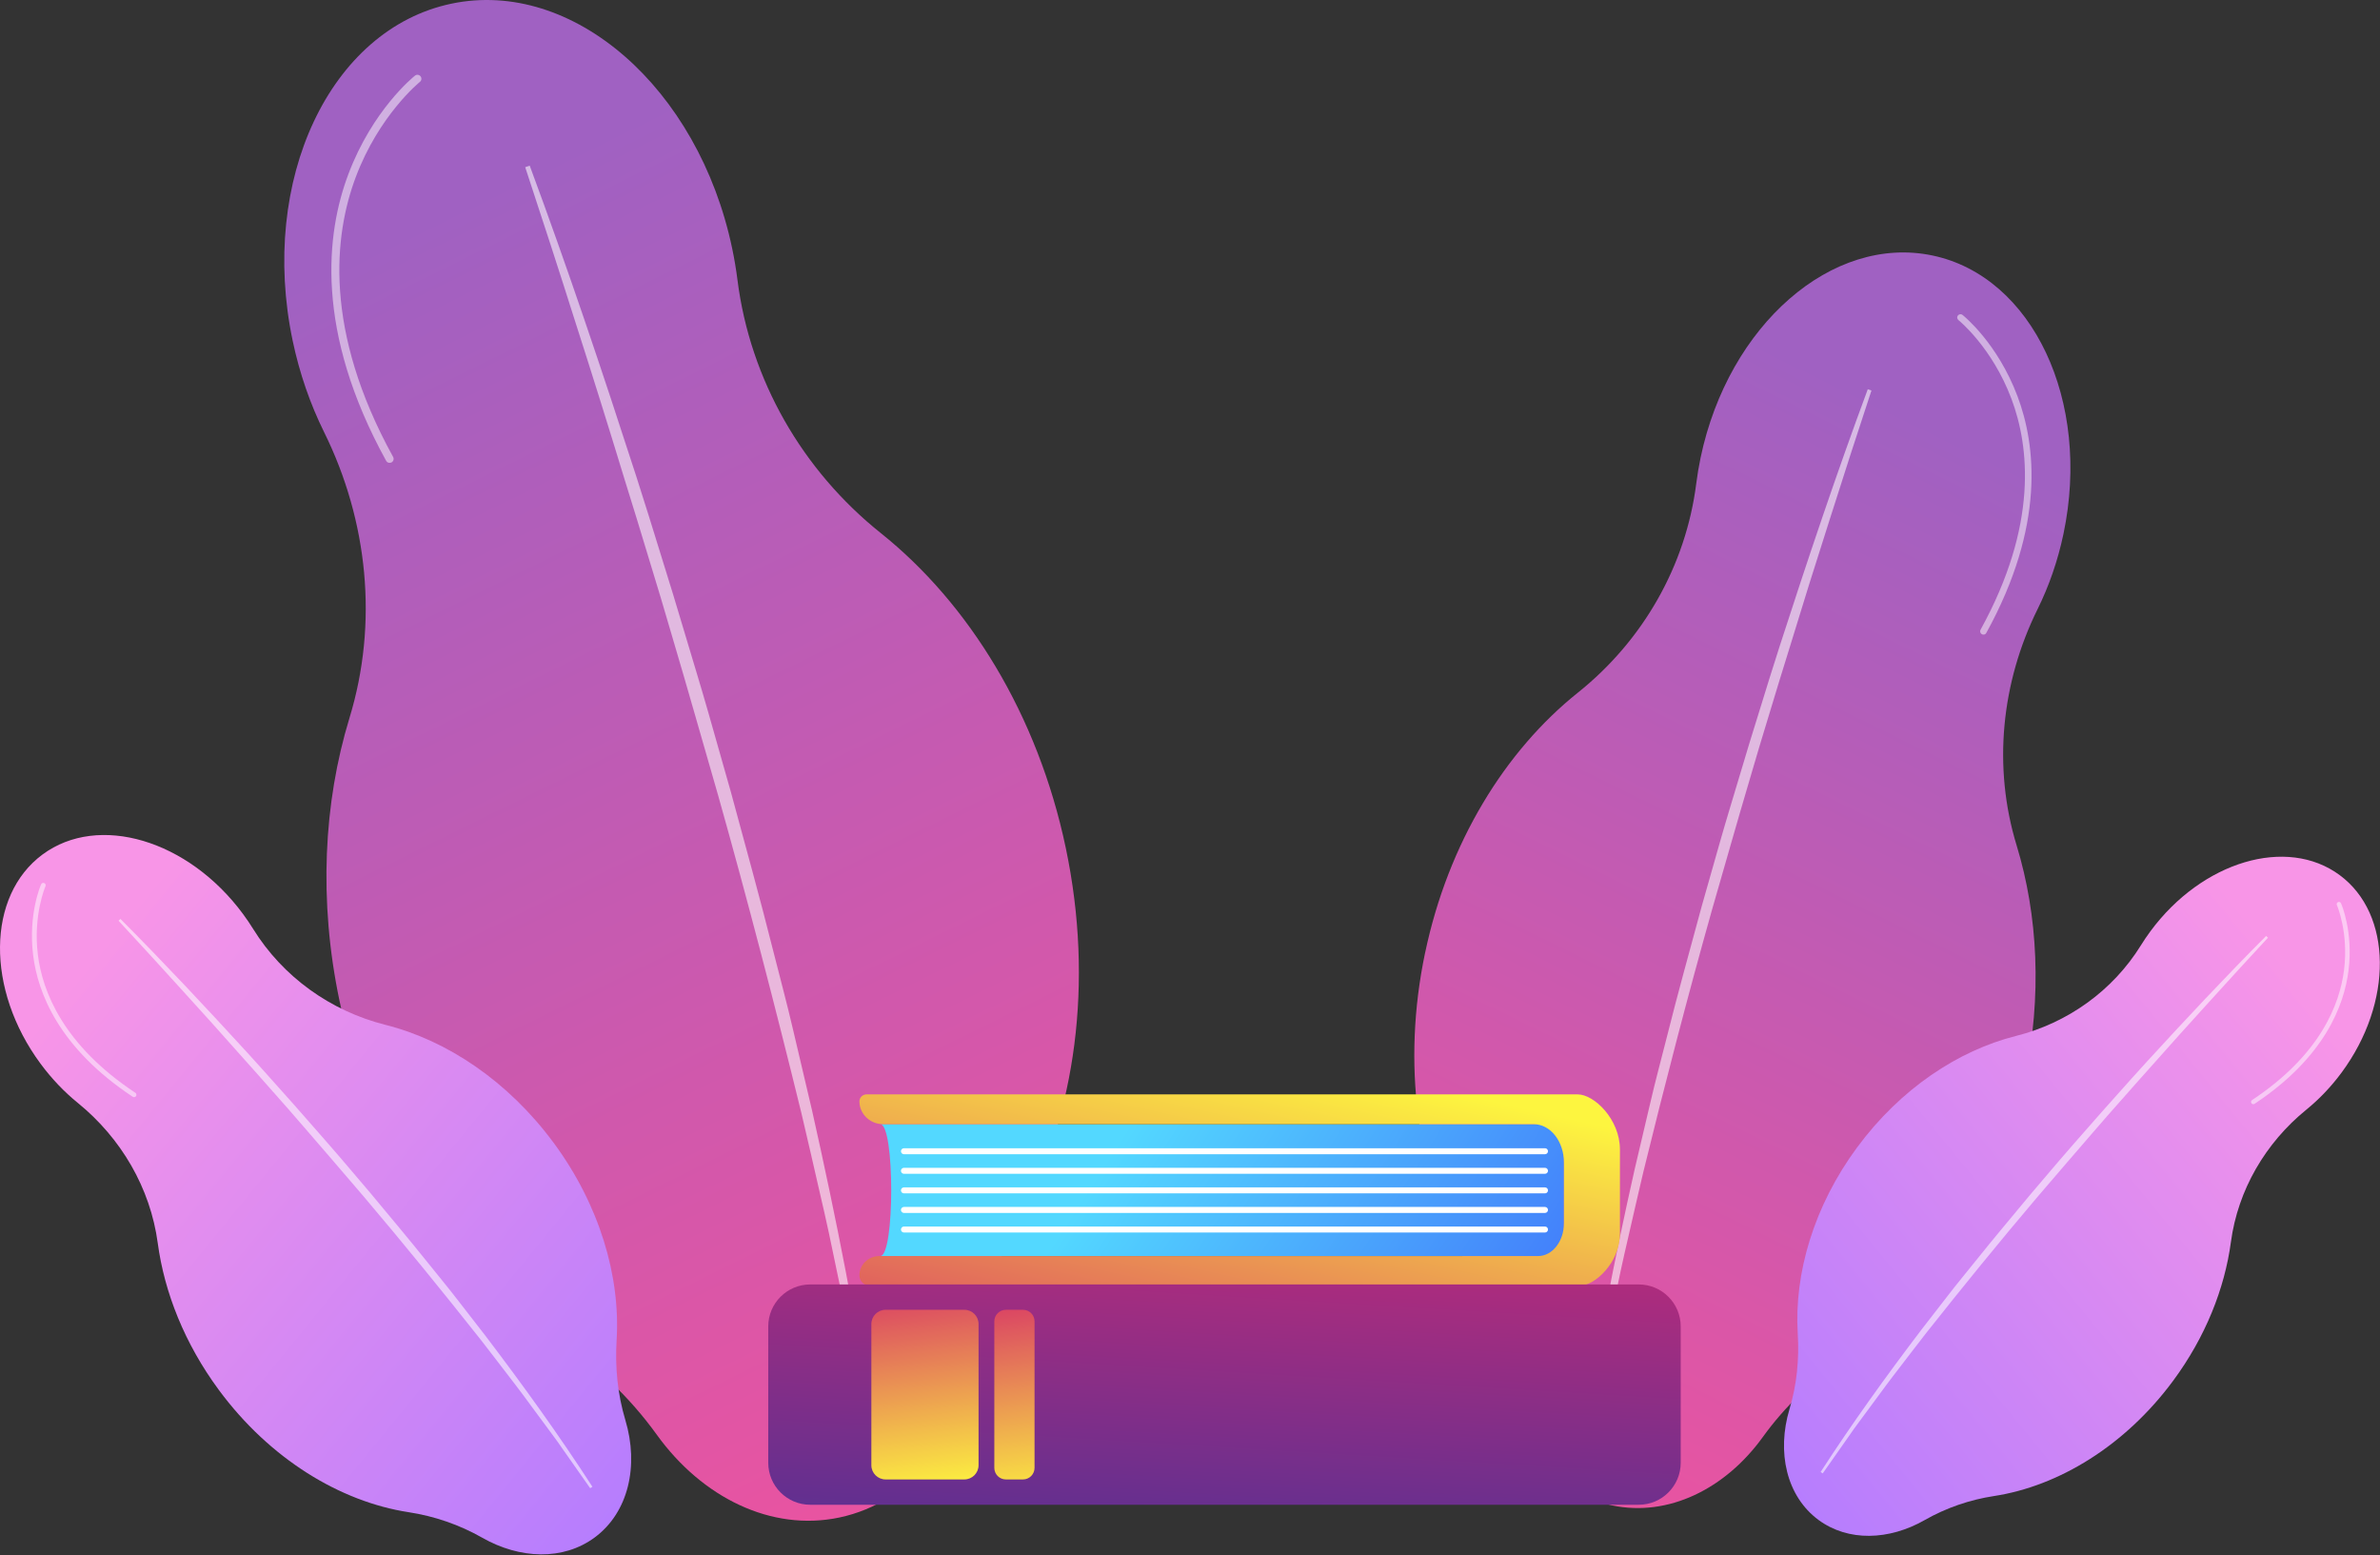
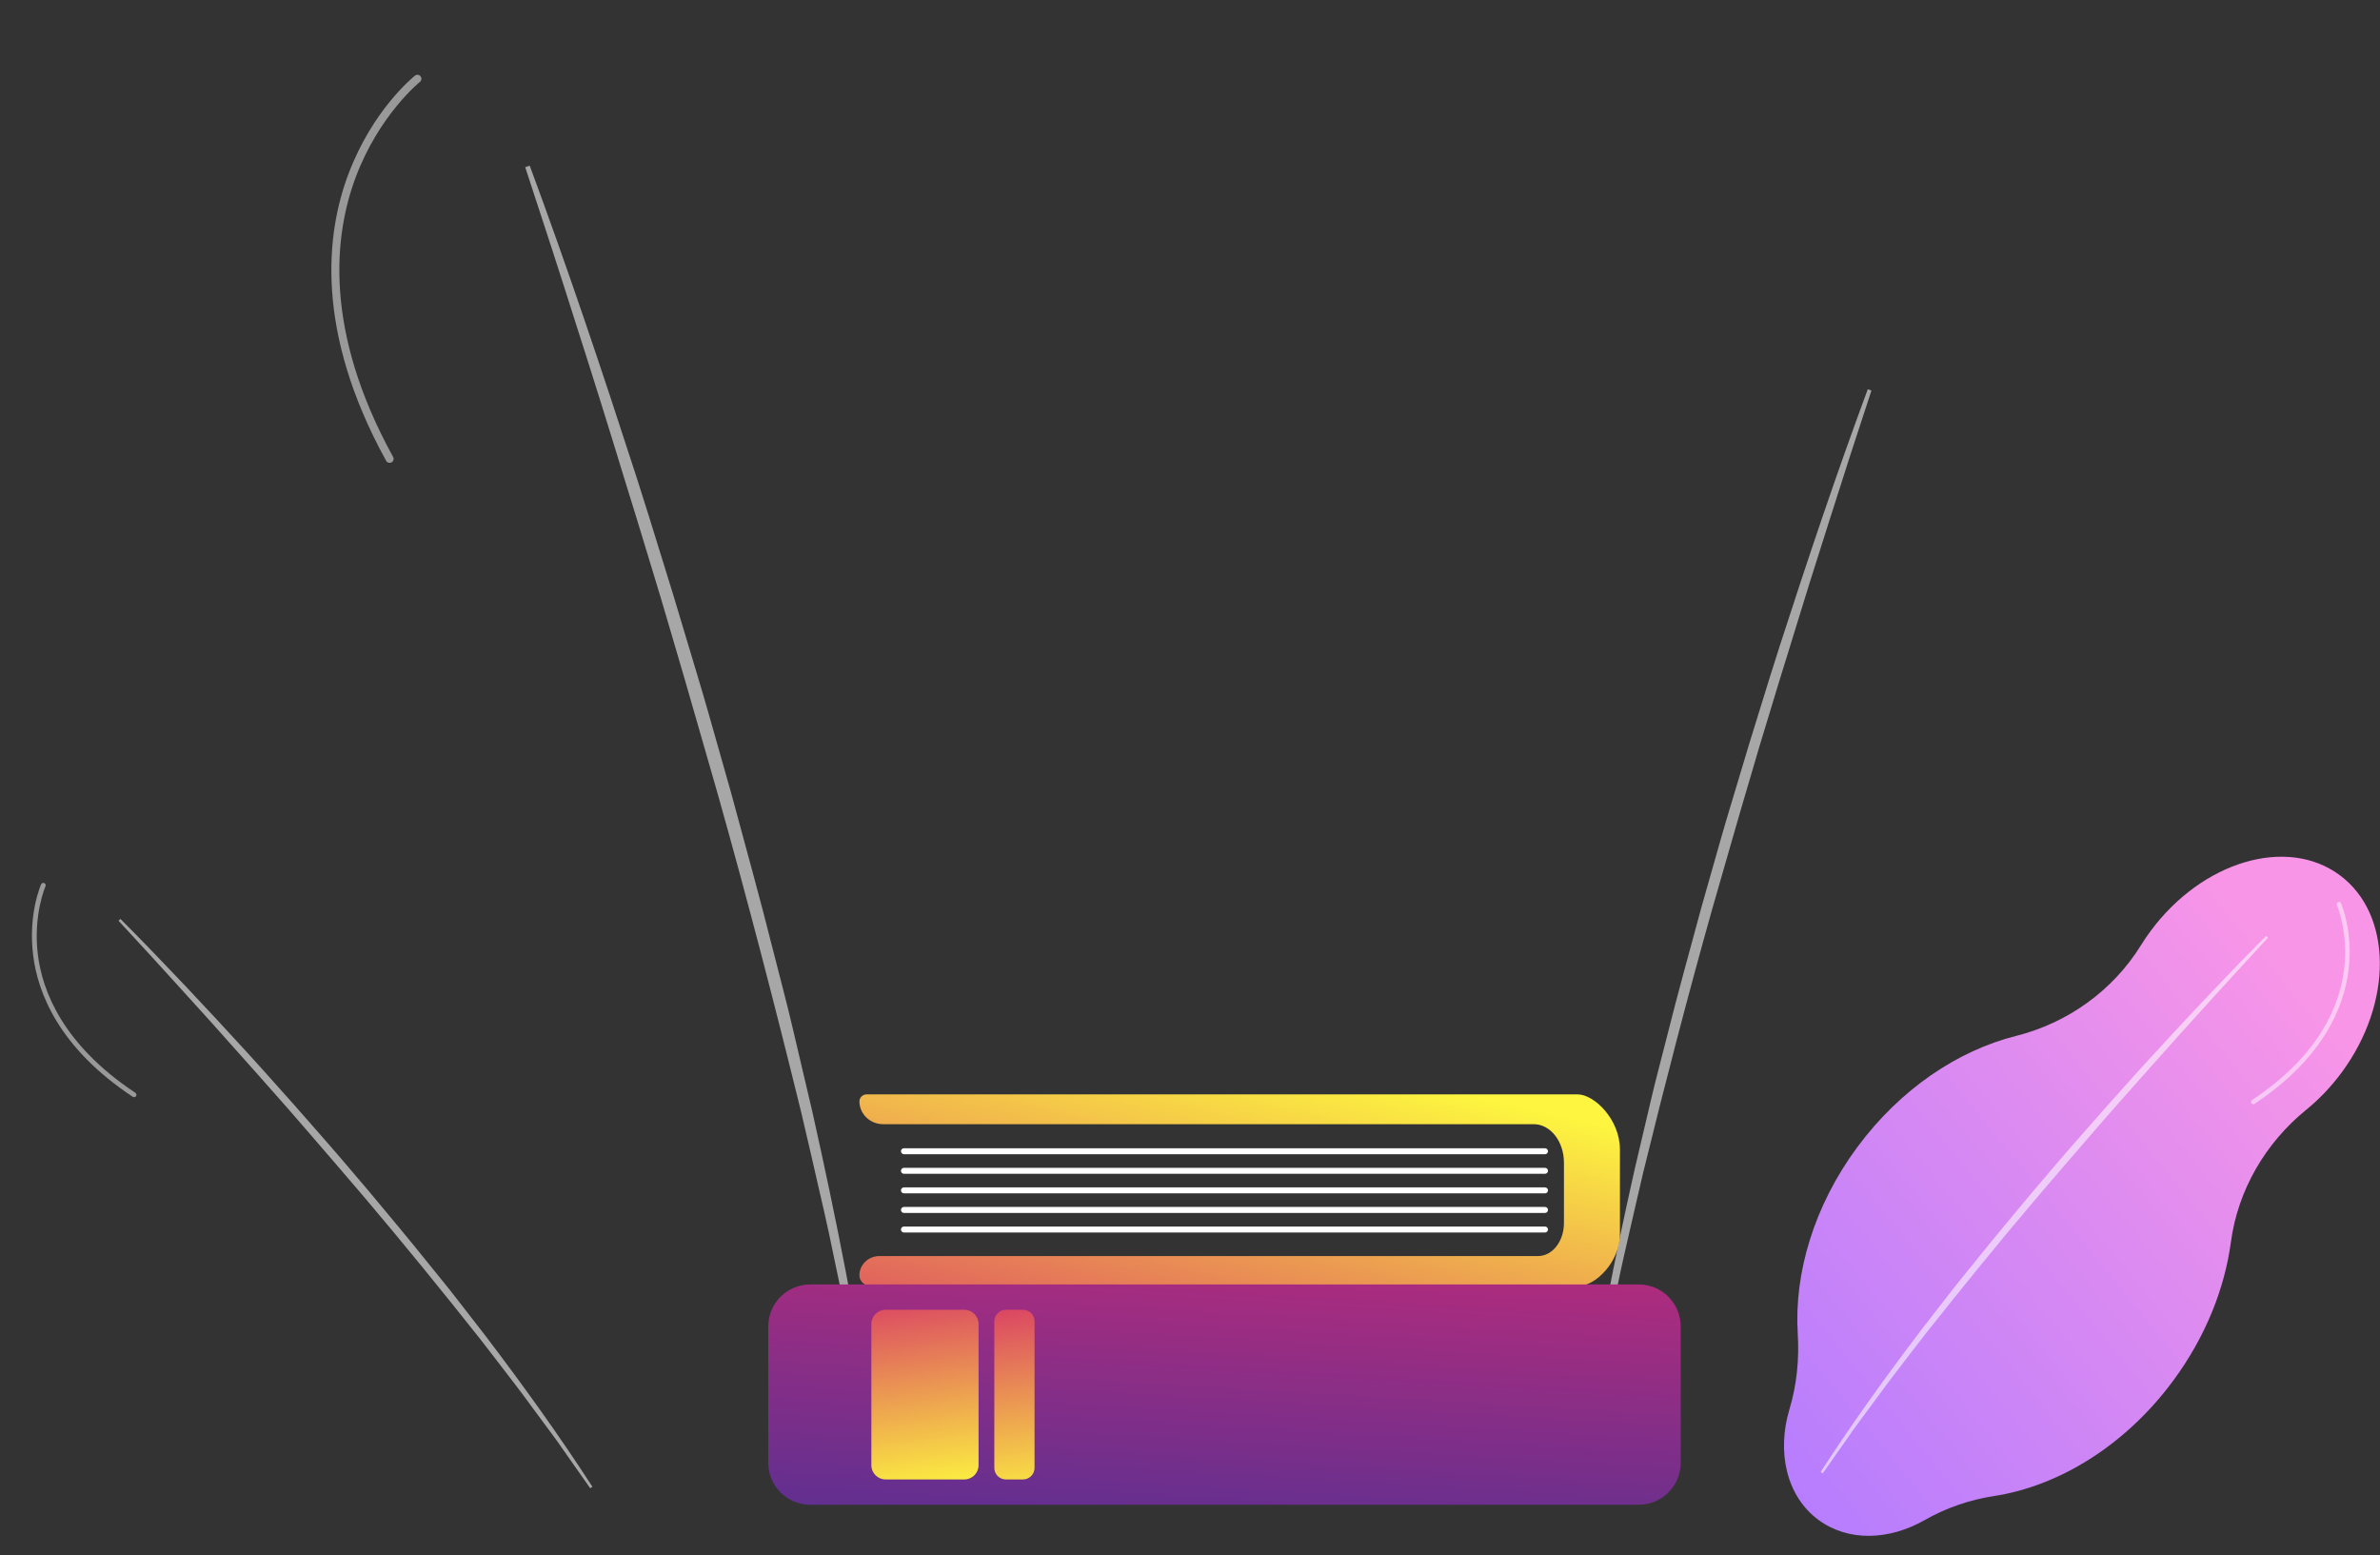
<svg xmlns="http://www.w3.org/2000/svg" width="940" height="614" viewBox="0 0 940 614" fill="none">
  <rect x="0" y="0" width="940" height="614" fill="#333333" stroke="none" />
-   <path d="M420.96 334.907C409.883 282.178 382.615 238.254 347.888 210.509C316.841 185.705 296.265 149.941 291.274 110.554C290.75 106.413 290.051 102.243 289.171 98.056C275.846 34.634 226.192 -8.614 178.256 1.455C130.32 11.525 102.266 71.097 115.585 134.519C118.311 147.489 122.556 159.609 127.99 170.604C145.345 205.687 149.468 246.052 138.024 283.506C127.798 316.975 125.783 355.64 134.088 395.173C146.475 454.133 179.1 502.087 219.774 528.725C235.161 538.801 248.661 551.607 259.406 566.511C277.267 591.28 304.576 604.867 331.488 599.212C360.52 593.114 380.961 566.33 385.574 533.099C388.183 514.294 394.461 496.246 403.424 479.496C424.582 439.952 432.159 388.225 420.96 334.913V334.907Z" fill="url(#paint0_linear_67_149)" />
  <path opacity="0.57" d="M209.21 65.396C224.276 105.994 238.026 147.046 251.346 188.239C254.683 198.535 257.851 208.884 261.054 219.222L265.853 234.731L270.524 250.28C273.599 260.659 276.813 270.996 279.772 281.409L288.642 312.648C294.291 333.55 300.115 354.4 305.374 375.406C308.018 385.907 310.866 396.349 313.3 406.902L320.737 438.52C330.23 480.772 338.663 523.286 344.929 566.138L343.083 566.429L337.172 534.544L335.71 526.571L334.05 518.633L330.702 502.769L327.388 486.904C326.293 481.616 325 476.363 323.818 471.092C321.378 460.563 319.025 450.016 316.515 439.504C306.212 397.519 295.351 355.669 283.627 314.046C277.605 293.278 271.764 272.463 265.602 251.742L261.019 236.187L256.308 220.672C253.174 210.323 250.035 199.98 246.797 189.666C240.496 168.979 234.043 148.339 227.427 127.752C220.916 107.13 214.207 86.566 207.439 66.025L209.198 65.402L209.21 65.396Z" fill="white" />
  <g opacity="0.5">
    <path d="M153.603 182.741C153.154 182.66 152.747 182.38 152.514 181.955C124.25 130.664 128.799 92.081 137.599 68.745C147.156 43.393 163.206 30.418 163.888 29.876C164.569 29.334 165.553 29.445 166.095 30.127C166.637 30.808 166.526 31.792 165.844 32.334C165.681 32.462 149.707 45.408 140.481 70.008C131.973 92.698 127.628 130.28 155.268 180.435C155.688 181.198 155.408 182.153 154.651 182.572C154.319 182.753 153.952 182.805 153.603 182.741Z" fill="white" />
  </g>
-   <path d="M218.631 451.21C200.641 426.849 176.455 410.757 152.251 404.677C130.609 399.238 111.746 385.755 99.981 366.799C98.747 364.807 97.413 362.838 95.986 360.905C74.351 331.605 38.901 321.081 16.811 337.394C-5.279 353.707 -5.646 390.682 15.99 419.982C20.416 425.975 25.413 431.176 30.765 435.526C47.829 449.41 59.377 469.072 62.307 490.87C64.927 510.351 72.947 530.578 86.435 548.841C106.551 576.079 134.412 592.98 161.394 597.109C171.598 598.67 181.481 602.071 190.449 607.179C205.353 615.67 222.463 616.253 234.868 607.092C248.246 597.208 252.404 578.764 246.982 560.71C243.913 550.495 242.893 539.808 243.54 529.162C245.077 504.027 236.837 475.833 218.643 451.204L218.631 451.21Z" fill="url(#paint1_linear_67_149)" />
  <path opacity="0.57" d="M47.56 362.844C64.746 380.077 81.368 397.846 97.802 415.789C101.914 420.273 105.95 424.822 110.003 429.359L116.084 436.167L122.105 443.021C126.101 447.611 130.16 452.142 134.108 456.772L145.943 470.667C153.717 480.032 161.568 489.327 169.162 498.832C172.965 503.578 176.867 508.255 180.577 513.077L191.771 527.497C206.499 546.873 220.75 566.627 233.976 587.063L233.103 587.64L222.625 572.725L220.016 568.992L217.314 565.323L211.892 557.996L206.488 550.664C204.688 548.218 202.801 545.836 200.967 543.419C197.257 538.609 193.588 533.769 189.849 528.982C174.765 509.932 159.436 491.08 143.718 472.543C135.786 463.335 127.935 454.064 119.945 444.908L113.97 438.03L107.936 431.199C103.918 426.645 99.893 422.085 95.828 417.571C87.774 408.468 79.649 399.43 71.455 390.449C63.308 381.428 55.073 372.483 46.815 363.566L47.566 362.838L47.56 362.844Z" fill="white" />
  <g opacity="0.5">
    <path d="M53.221 433.191C52.959 433.272 52.667 433.237 52.423 433.074C23.181 413.693 14.888 391.94 13.077 377.107C11.114 360.992 16.035 349.647 16.245 349.176C16.454 348.698 17.014 348.488 17.485 348.698C17.963 348.908 18.178 349.467 17.969 349.939C17.916 350.049 13.03 361.359 14.958 376.979C16.74 391.387 24.864 412.545 53.459 431.502C53.89 431.787 54.013 432.375 53.727 432.806C53.599 432.999 53.419 433.127 53.221 433.185V433.191Z" fill="white" />
  </g>
-   <path d="M562.865 376.204C572.008 332.665 594.523 296.4 623.2 273.494C648.837 253.018 665.819 223.485 669.942 190.964C670.373 187.546 670.956 184.104 671.678 180.644C682.679 128.282 723.679 92.576 763.252 100.886C802.831 109.203 825.993 158.386 814.998 210.748C812.749 221.452 809.244 231.463 804.753 240.543C790.421 269.511 787.02 302.835 796.466 333.76C804.911 361.394 806.576 393.315 799.716 425.957C789.489 474.639 762.554 514.23 728.967 536.221C716.265 544.537 705.118 555.114 696.243 567.419C681.497 587.867 658.947 599.09 636.729 594.419C612.758 589.381 595.88 567.268 592.071 539.832C589.916 524.305 584.733 509.402 577.331 495.576C559.86 462.927 553.605 420.221 562.853 376.198L562.865 376.204Z" fill="url(#paint2_linear_67_149)" />
  <path opacity="0.57" d="M737.698 153.686C725.258 187.208 713.907 221.097 702.906 255.108C700.151 263.611 697.536 272.155 694.892 280.693L690.926 293.499L687.071 306.335C684.532 314.902 681.876 323.44 679.436 332.036L672.109 357.83C667.444 375.086 662.634 392.301 658.295 409.645C656.111 418.311 653.758 426.936 651.755 435.648L645.611 461.751C637.772 496.636 630.812 531.736 625.635 567.122L627.155 567.361L632.035 541.037L633.241 534.456L634.609 527.904L637.376 514.807L640.113 501.709C641.016 497.341 642.087 493.008 643.066 488.651C645.081 479.956 647.026 471.25 649.093 462.572C657.602 427.908 666.565 393.355 676.244 358.989C681.218 341.843 686.04 324.657 691.13 307.547L694.91 294.705L698.8 281.892C701.386 273.349 703.977 264.805 706.651 256.291C711.851 239.215 717.18 222.169 722.643 205.169C728.018 188.14 733.557 171.163 739.142 154.204L737.692 153.691L737.698 153.686Z" fill="white" />
-   <path opacity="0.5" d="M783.608 250.566C783.975 250.496 784.313 250.269 784.505 249.914C807.841 207.568 804.085 175.712 796.822 156.44C788.931 135.509 775.676 124.794 775.117 124.351C774.558 123.902 773.742 123.996 773.294 124.561C772.845 125.12 772.939 125.935 773.498 126.383C773.632 126.488 786.823 137.181 794.44 157.489C801.47 176.224 805.051 207.254 782.233 248.661C781.89 249.29 782.117 250.077 782.746 250.426C783.02 250.578 783.323 250.618 783.608 250.566Z" fill="white" />
  <path d="M733.545 452.986C750.527 429.988 773.363 414.799 796.21 409.057C816.64 403.926 834.443 391.195 845.55 373.298C846.714 371.417 847.972 369.559 849.323 367.73C869.748 340.073 903.212 330.132 924.067 345.536C944.922 360.934 945.266 395.842 924.842 423.5C920.666 429.155 915.943 434.07 910.893 438.176C894.785 451.28 883.882 469.846 881.116 490.428C878.647 508.82 871.076 527.91 858.339 545.155C839.347 570.873 813.046 586.825 787.579 590.721C777.946 592.194 768.616 595.403 760.148 600.231C746.078 608.251 729.928 608.798 718.216 600.149C705.584 590.82 701.659 573.406 706.784 556.366C709.684 546.721 710.645 536.634 710.034 526.582C708.584 502.856 716.364 476.241 733.533 452.986H733.545Z" fill="url(#paint3_linear_67_149)" />
  <path opacity="0.57" d="M895.04 369.565C878.815 385.831 863.126 402.61 847.611 419.545C843.732 423.779 839.918 428.072 836.091 432.358L830.355 438.782L824.671 445.252C820.897 449.579 817.065 453.86 813.343 458.233L802.173 471.349C794.835 480.189 787.421 488.966 780.252 497.941C776.659 502.425 772.978 506.834 769.478 511.388L758.913 525.004C745.006 543.297 731.553 561.945 719.072 581.239L719.899 581.787L729.788 567.705L732.252 564.181L734.802 560.716L739.916 553.803L745.018 546.879C746.712 544.566 748.494 542.318 750.23 540.036C753.73 535.493 757.195 530.927 760.725 526.408C774.964 508.424 789.436 490.626 804.275 473.131C811.765 464.442 819.173 455.683 826.721 447.046L832.364 440.552L838.06 434.105C841.857 429.801 845.648 425.503 849.486 421.24C857.092 412.65 864.756 404.112 872.49 395.638C880.184 387.124 887.953 378.679 895.751 370.264L895.04 369.577V369.565Z" fill="white" />
  <path opacity="0.5" d="M889.695 435.975C889.939 436.05 890.219 436.021 890.446 435.864C918.051 417.565 925.884 397.03 927.59 383.03C929.442 367.818 924.801 357.108 924.597 356.659C924.399 356.211 923.875 356.007 923.426 356.205C922.978 356.403 922.774 356.927 922.972 357.376C923.019 357.48 927.637 368.156 925.814 382.902C924.131 396.506 916.461 416.476 889.467 434.373C889.06 434.647 888.943 435.194 889.217 435.608C889.333 435.788 889.508 435.911 889.695 435.969V435.975Z" fill="white" />
-   <path d="M347.666 495.961H617.696V443.901H347.666C353.443 443.901 353.443 495.961 347.666 495.961Z" fill="url(#paint4_linear_67_149)" />
  <path d="M617.696 482.933V459.108C617.696 450.71 612.362 443.901 605.775 443.901H348.808C343.631 443.901 339.437 439.86 339.437 434.874C339.437 433.36 340.713 432.131 342.285 432.131H623.136C629.577 432.131 639.804 441.886 639.804 453.918V487.196C639.804 498.541 629.874 507.737 623.805 507.737H343.759C341.371 507.737 339.432 505.873 339.432 503.573C339.432 499.374 342.967 495.967 347.329 495.967H607.487C613.124 495.967 617.696 490.131 617.696 482.939V482.933Z" fill="url(#paint5_linear_67_149)" />
  <g style="mix-blend-mode:soft-light">
    <path d="M610.209 455.759H357.022C356.37 455.759 355.84 455.229 355.84 454.577C355.84 453.924 356.37 453.394 357.022 453.394H610.209C610.861 453.394 611.391 453.924 611.391 454.577C611.391 455.229 610.861 455.759 610.209 455.759Z" fill="white" />
    <path d="M610.209 463.487H357.022C356.37 463.487 355.84 462.957 355.84 462.305C355.84 461.653 356.37 461.123 357.022 461.123H610.209C610.861 461.123 611.391 461.653 611.391 462.305C611.391 462.957 610.861 463.487 610.209 463.487Z" fill="white" />
    <path d="M610.209 471.215H357.022C356.37 471.215 355.84 470.685 355.84 470.033C355.84 469.381 356.37 468.851 357.022 468.851H610.209C610.861 468.851 611.391 469.381 611.391 470.033C611.391 470.685 610.861 471.215 610.209 471.215Z" fill="white" />
    <path d="M610.209 478.944H357.022C356.37 478.944 355.84 478.414 355.84 477.761C355.84 477.109 356.37 476.579 357.022 476.579H610.209C610.861 476.579 611.391 477.109 611.391 477.761C611.391 478.414 610.861 478.944 610.209 478.944Z" fill="white" />
    <path d="M610.209 486.672H357.022C356.37 486.672 355.84 486.142 355.84 485.49C355.84 484.837 356.37 484.307 357.022 484.307H610.209C610.861 484.307 611.391 484.837 611.391 485.49C611.391 486.142 610.861 486.672 610.209 486.672Z" fill="white" />
  </g>
  <path d="M647.219 507.178H320.016C310.852 507.178 303.424 514.606 303.424 523.77V577.577C303.424 586.74 310.852 594.169 320.016 594.169H647.219C656.382 594.169 663.811 586.74 663.811 577.577V523.77C663.811 514.606 656.382 507.178 647.219 507.178Z" fill="url(#paint6_linear_67_149)" />
  <path d="M349.77 517.177H380.87C383.968 517.177 386.49 519.693 386.49 522.797V578.555C386.49 581.653 383.974 584.175 380.87 584.175H349.77C346.672 584.175 344.15 581.659 344.15 578.555V522.797C344.15 519.699 346.666 517.177 349.77 517.177Z" fill="url(#paint7_linear_67_149)" />
  <path d="M404.031 517.177H397.287C394.762 517.177 392.715 519.224 392.715 521.749V579.603C392.715 582.128 394.762 584.175 397.287 584.175H404.031C406.556 584.175 408.602 582.128 408.602 579.603V521.749C408.602 519.224 406.556 517.177 404.031 517.177Z" fill="url(#paint8_linear_67_149)" />
  <defs>
    <linearGradient id="paint0_linear_67_149" x1="394.924" y1="604.096" x2="146.115" y2="98.058" gradientUnits="userSpaceOnUse">
      <stop stop-color="#ED539F" />
      <stop offset="1" stop-color="#A061C2" />
    </linearGradient>
    <linearGradient id="paint1_linear_67_149" x1="267.661" y1="594.158" x2="22.777" y2="394.16" gradientUnits="userSpaceOnUse">
      <stop stop-color="#B37CFF" />
      <stop offset="1" stop-color="#F895E7" />
    </linearGradient>
    <linearGradient id="paint2_linear_67_149" x1="584.155" y1="599.065" x2="789.585" y2="181.252" gradientUnits="userSpaceOnUse">
      <stop stop-color="#ED539F" />
      <stop offset="1" stop-color="#A061C2" />
    </linearGradient>
    <linearGradient id="paint3_linear_67_149" x1="687.271" y1="587.898" x2="918.452" y2="399.101" gradientUnits="userSpaceOnUse">
      <stop stop-color="#B37CFF" />
      <stop offset="1" stop-color="#F895E7" />
    </linearGradient>
    <linearGradient id="paint4_linear_67_149" x1="445.041" y1="445.526" x2="693.685" y2="606.714" gradientUnits="userSpaceOnUse">
      <stop stop-color="#53D8FF" />
      <stop offset="1" stop-color="#3840F7" />
    </linearGradient>
    <linearGradient id="paint5_linear_67_149" x1="500.159" y1="414.817" x2="465.664" y2="569.132" gradientUnits="userSpaceOnUse">
      <stop stop-color="#FDF53F" />
      <stop offset="1" stop-color="#D93C65" />
    </linearGradient>
    <linearGradient id="paint6_linear_67_149" x1="488.629" y1="467.383" x2="479.683" y2="615.956" gradientUnits="userSpaceOnUse">
      <stop stop-color="#C32B78" />
      <stop offset="1" stop-color="#593092" />
    </linearGradient>
    <linearGradient id="paint7_linear_67_149" x1="370.515" y1="589.952" x2="359.572" y2="507.224" gradientUnits="userSpaceOnUse">
      <stop stop-color="#FDF53F" />
      <stop offset="1" stop-color="#D93C65" />
    </linearGradient>
    <linearGradient id="paint8_linear_67_149" x1="406.599" y1="595.59" x2="395.627" y2="512.629" gradientUnits="userSpaceOnUse">
      <stop stop-color="#FDF53F" />
      <stop offset="1" stop-color="#D93C65" />
    </linearGradient>
  </defs>
</svg>